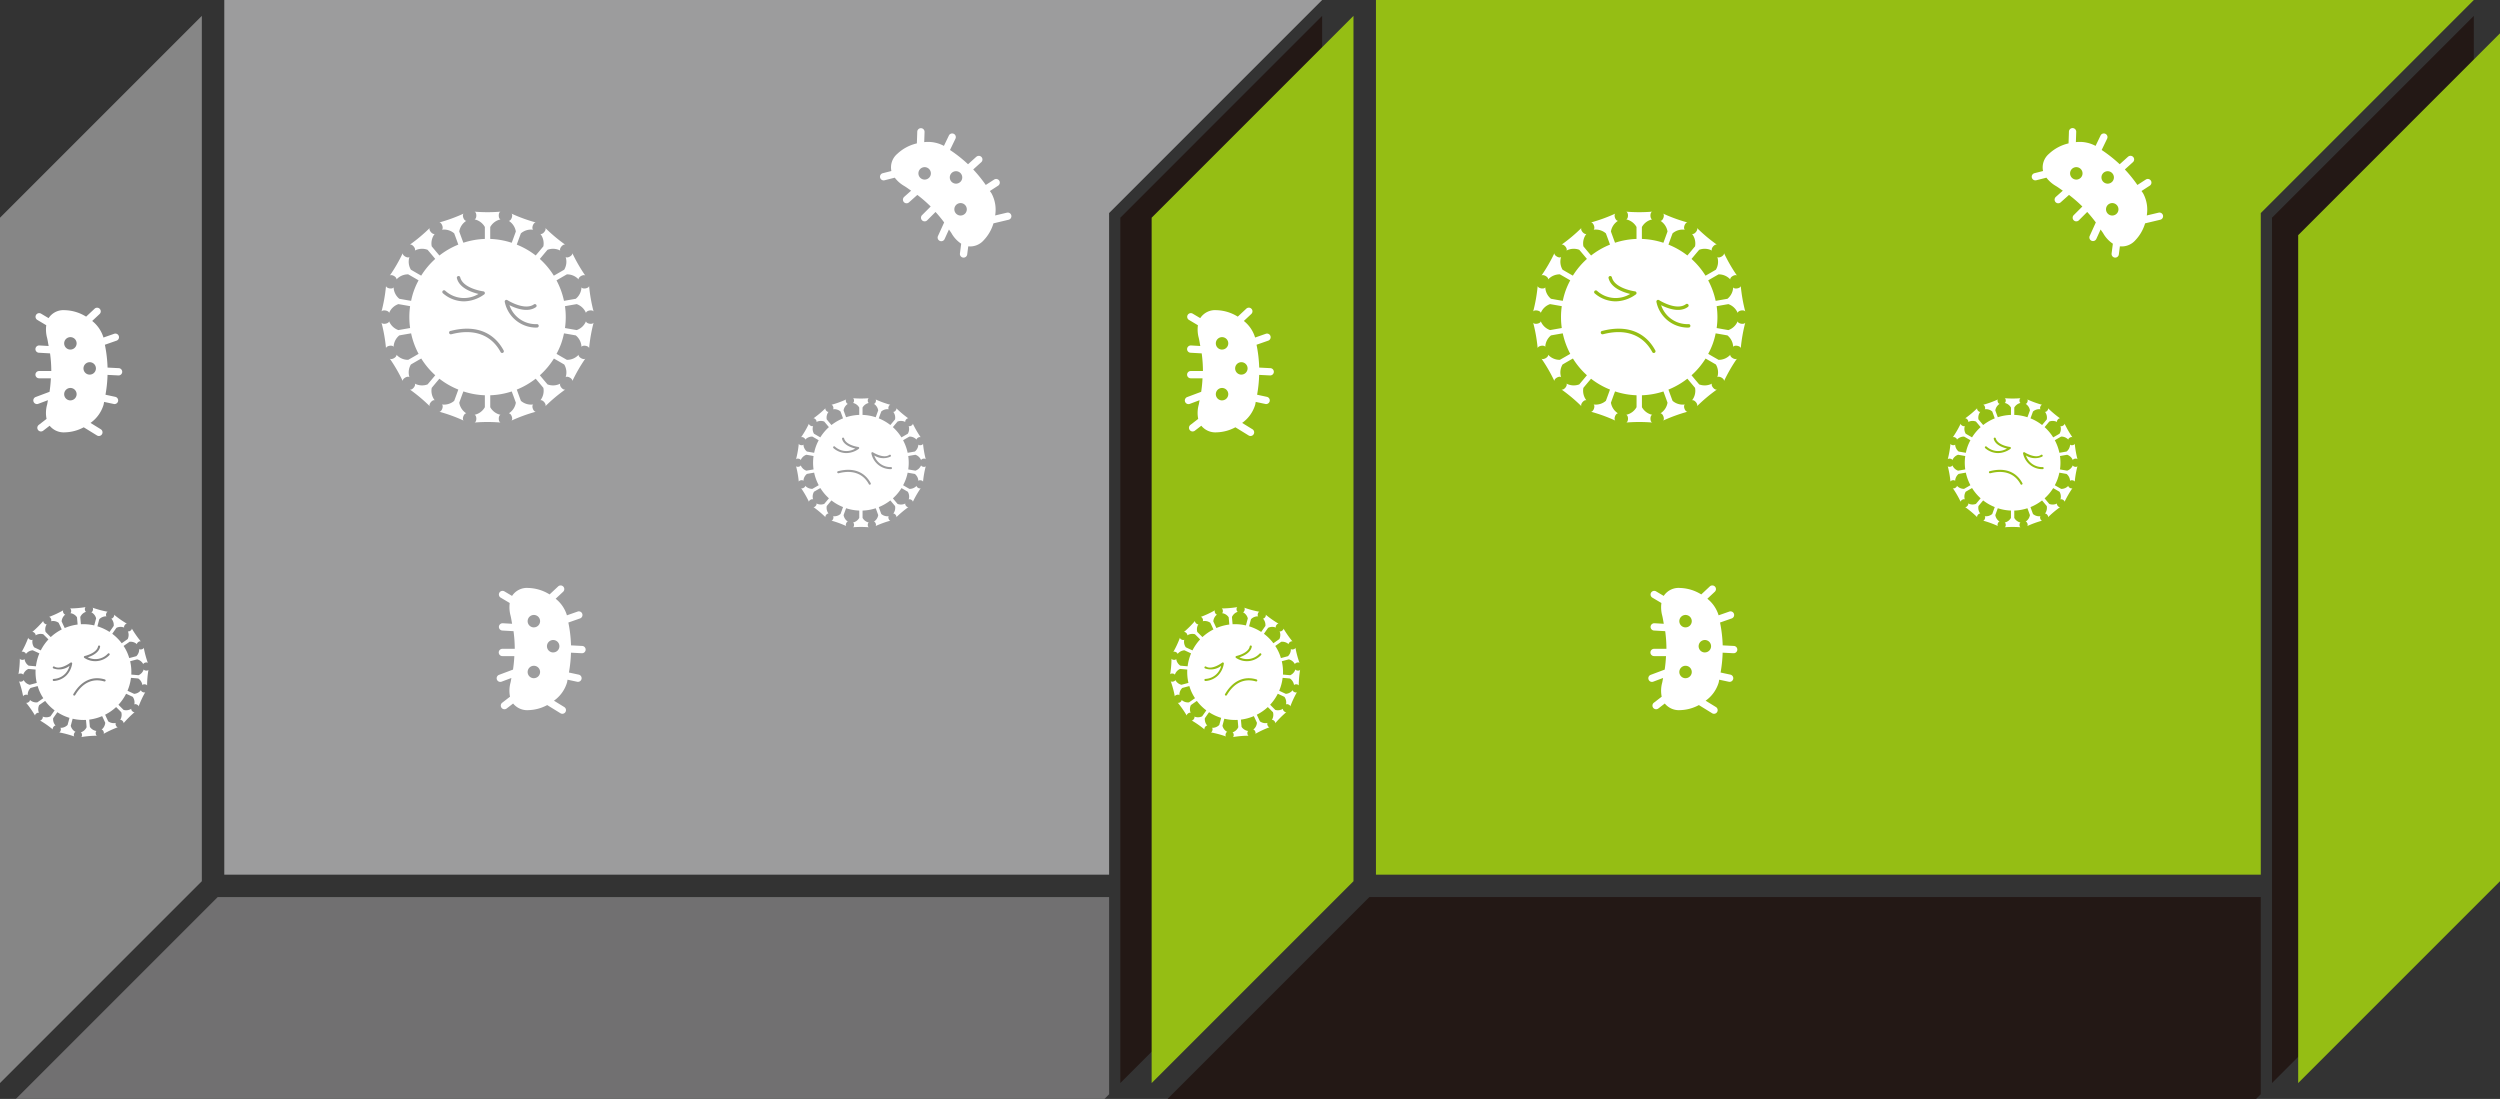
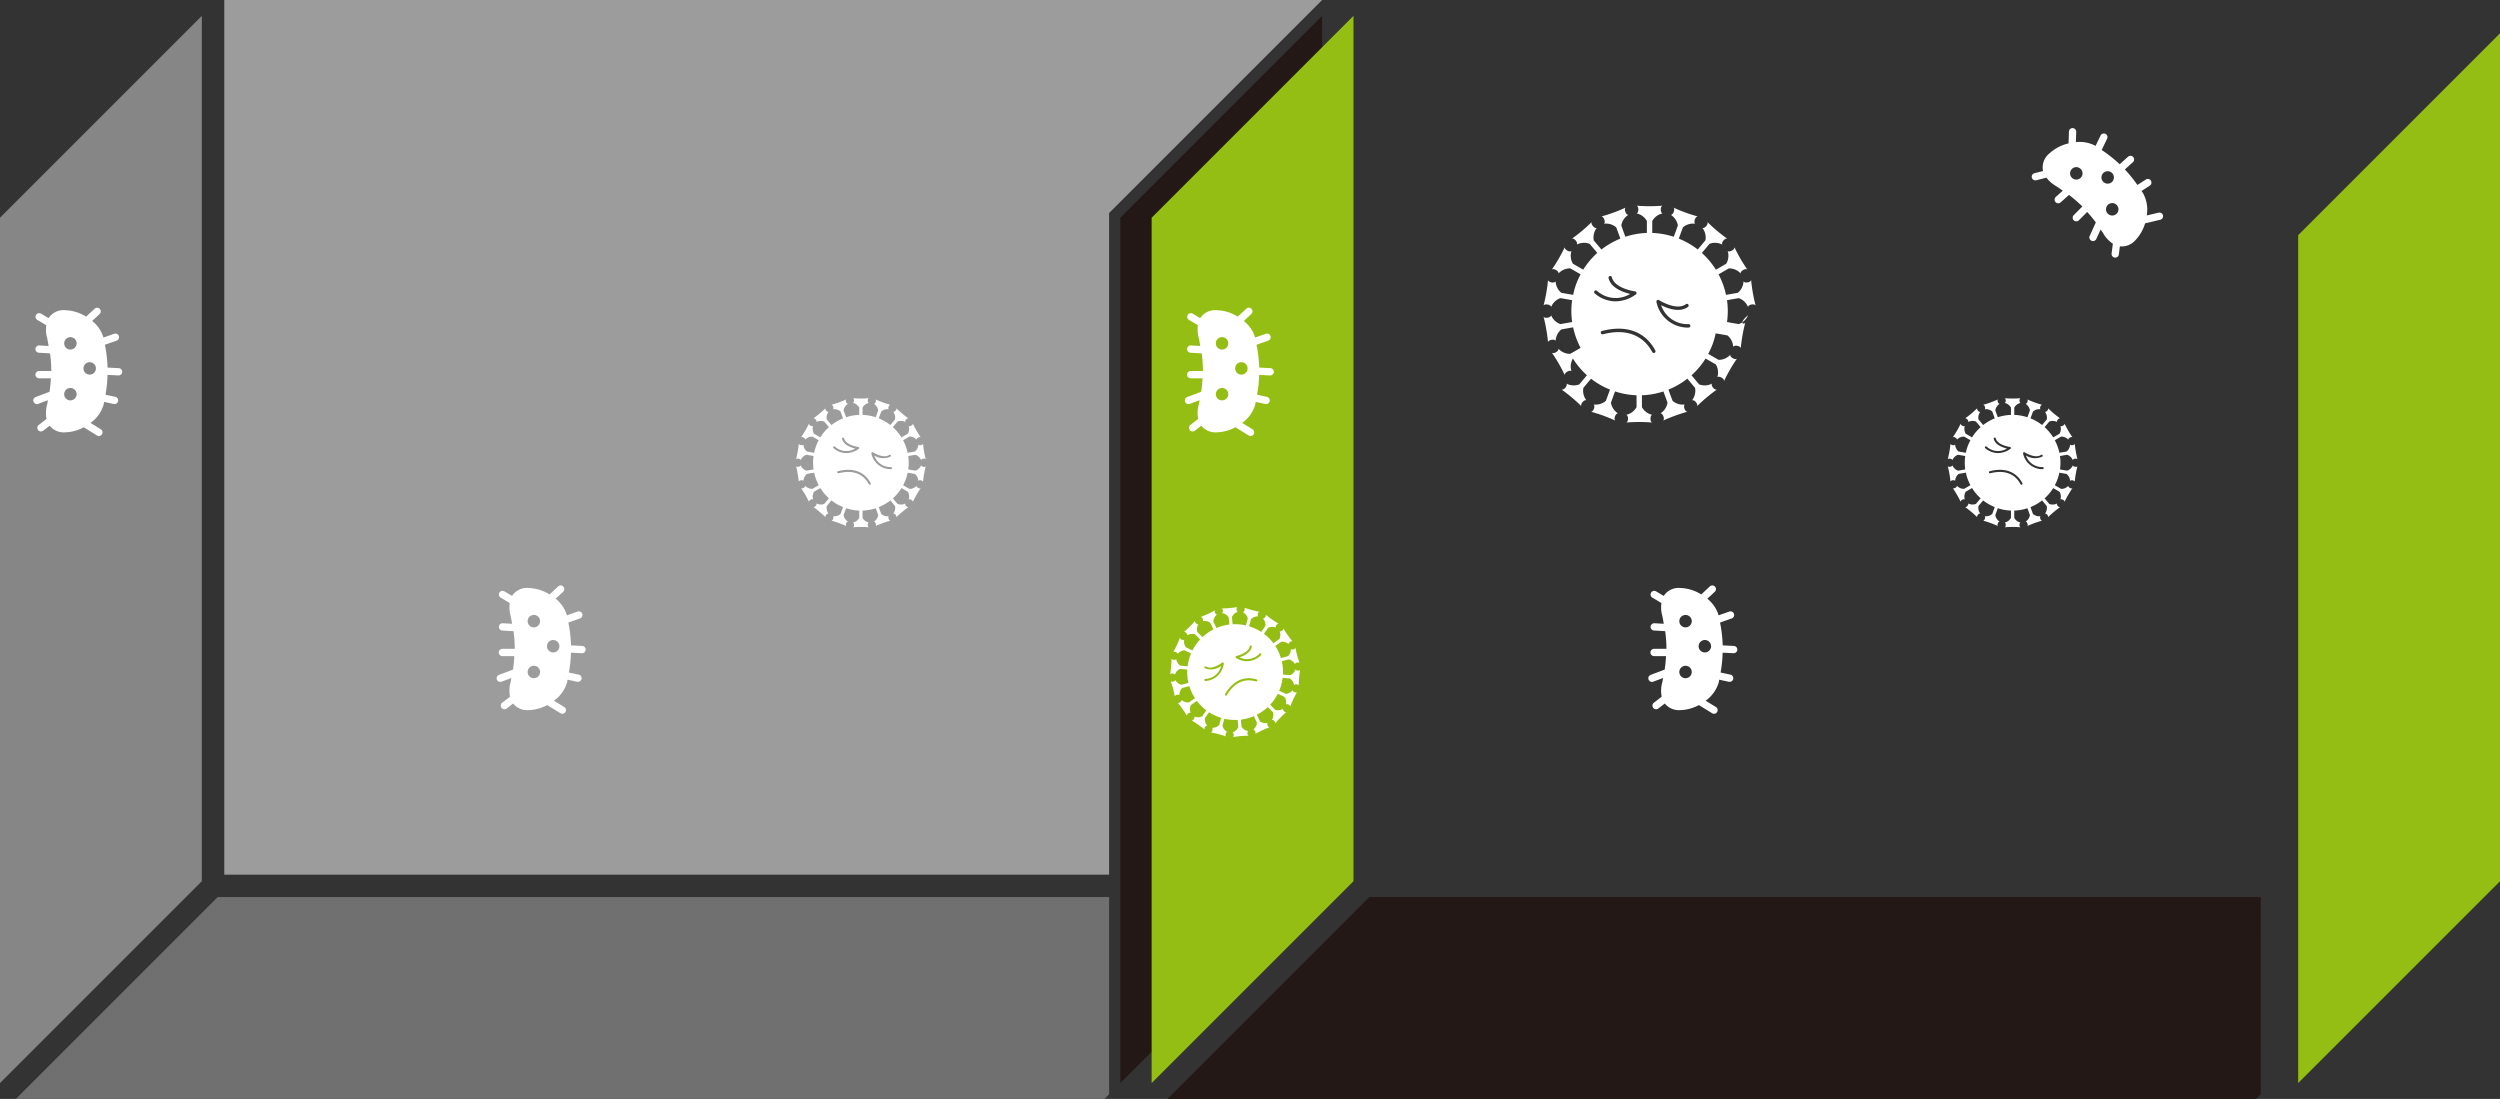
<svg xmlns="http://www.w3.org/2000/svg" width="363.999" height="160" viewBox="0 0 363.999 160">
  <rect x="0" y="0" width="363.999" height="160" fill="#333333" stroke="none" />
  <g id="グループ_1112" data-name="グループ 1112" transform="translate(-320.621 -1827.296)">
    <g id="グループ_1098" data-name="グループ 1098">
      <path id="パス_2552" data-name="パス 2552" d="M482.106,1858.317l31.019-31.02H353.276v127.346H482.106Z" fill="#9c9c9d" />
      <path id="パス_2553" data-name="パス 2553" d="M320.621,1858.993l29.387-29.388V1955.6l-29.387,29.388Z" fill="#868686" />
      <path id="パス_2554" data-name="パス 2554" d="M482.106,1957.909H352.319L322.93,1987.3h158.5l.677-.677Z" fill="#717071" />
      <path id="パス_2555" data-name="パス 2555" d="M483.74,1858.993l29.385-29.387V1955.6l-29.385,29.388Z" fill="#231815" />
    </g>
    <g id="グループ_1099" data-name="グループ 1099">
-       <path id="パス_2556" data-name="パス 2556" d="M649.789,1858.317l31.019-31.02H520.958v127.346H649.789Z" fill="#95be14" />
      <path id="パス_2557" data-name="パス 2557" d="M488.3,1858.993l29.387-29.388V1955.6L488.3,1984.988Z" fill="#95be14" />
      <path id="パス_2558" data-name="パス 2558" d="M649.789,1957.909H520l-29.39,29.387h158.5l.677-.677Z" fill="#231815" />
-       <path id="パス_2559" data-name="パス 2559" d="M651.422,1858.993l29.385-29.387V1955.6l-29.385,29.388Z" fill="#231815" />
    </g>
    <path id="パス_2560" data-name="パス 2560" d="M655.235,1861.536l29.385-29.387V1955.6l-29.385,29.388Z" fill="#95be14" />
    <g id="グループ_1106" data-name="グループ 1106">
      <g id="グループ_1101" data-name="グループ 1101">
        <g id="グループ_1100" data-name="グループ 1100">
-           <path id="パス_2561" data-name="パス 2561" d="M407.05,1874.272a23.416,23.416,0,0,0-.657,3.725c-.041-.356-.946-.515-1.107-.194a2.271,2.271,0,0,0-.831-1.671c-.554-.1-1.159-.208-1.718-.3a11.312,11.312,0,0,1-.427,1.534,11.559,11.559,0,0,1-.659,1.451c.488.287,1.02.594,1.51.872a2.265,2.265,0,0,0,1.71-.745c-.083.349.713.809.974.562a23.247,23.247,0,0,0-1.892,3.277c.083-.35-.712-.809-.973-.563a2.269,2.269,0,0,0-.21-1.853c-.483-.283-1.011-.589-1.5-.867a11.29,11.29,0,0,1-2.045,2.437c.359.434.751.9,1.115,1.328a2.268,2.268,0,0,0,1.861-.116c-.2.3.393,1,.723.861a23.309,23.309,0,0,0-2.9,2.432c.2-.3-.394-1-.723-.86a2.27,2.27,0,0,0,.436-1.814c-.358-.434-.753-.9-1.12-1.335a11.44,11.44,0,0,1-2.752,1.587c.19.534.4,1.111.6,1.639a2.269,2.269,0,0,0,1.789.529c-.289.214.026,1.077.384,1.056a23.383,23.383,0,0,0-3.555,1.294c.288-.213-.026-1.078-.384-1.056a2.27,2.27,0,0,0,1.03-1.554c-.188-.531-.4-1.108-.6-1.637a11.374,11.374,0,0,1-3.129.557c0,.563,0,1.175,0,1.736a2.269,2.269,0,0,0,1.5,1.108c-.344.1-.344,1.022,0,1.124a23.328,23.328,0,0,0-3.783,0c.344-.1.344-1.022,0-1.125a2.265,2.265,0,0,0,1.5-1.109c0-.56,0-1.171,0-1.735a11.3,11.3,0,0,1-3.128-.561c-.2.531-.408,1.109-.6,1.64a2.27,2.27,0,0,0,1.031,1.555c-.359-.022-.673.842-.385,1.056a23.279,23.279,0,0,0-3.555-1.294c.358.021.673-.842.384-1.056a2.269,2.269,0,0,0,1.789-.529c.2-.528.407-1.106.6-1.64a11.336,11.336,0,0,1-2.757-1.58c-.366.429-.758.9-1.115,1.329a2.266,2.266,0,0,0,.436,1.813c-.329-.142-.92.562-.723.861a23.378,23.378,0,0,0-2.9-2.432c.329.143.92-.561.722-.861a2.268,2.268,0,0,0,1.861.116c.365-.427.758-.9,1.117-1.331a11.326,11.326,0,0,1-2.039-2.438c-.492.279-1.023.586-1.509.872a2.265,2.265,0,0,0-.209,1.852c-.261-.246-1.057.213-.974.563a23.192,23.192,0,0,0-1.892-3.277c.261.246,1.057-.212.974-.562a2.268,2.268,0,0,0,1.71.745c.49-.278,1.023-.585,1.511-.872a11.412,11.412,0,0,1-1.088-2.985c-.558.094-1.163.2-1.717.3a2.267,2.267,0,0,0-.831,1.669c-.161-.32-1.066-.161-1.107.195a23.3,23.3,0,0,0-.657-3.725c.161.321,1.066.161,1.107-.2a2.274,2.274,0,0,0,1.352,1.286c.553-.1,1.154-.2,1.708-.3a11.3,11.3,0,0,1,0-3.181c-.554-.1-1.155-.208-1.707-.3a2.268,2.268,0,0,0-1.352,1.285c-.041-.357-.946-.516-1.107-.2a23.291,23.291,0,0,0,.657-3.726c.041.357.947.516,1.107.195a2.267,2.267,0,0,0,.831,1.669c.554.1,1.159.21,1.718.3a10.281,10.281,0,0,1,1.086-2.984c-.488-.287-1.02-.594-1.51-.873a2.271,2.271,0,0,0-1.71.745c.083-.348-.713-.809-.973-.562a23.392,23.392,0,0,0,1.891-3.276c-.083.349.713.809.973.562a2.271,2.271,0,0,0,.21,1.854c.483.283,1.011.588,1.5.866a11.331,11.331,0,0,1,2.045-2.436c-.359-.434-.751-.9-1.115-1.327a2.266,2.266,0,0,0-1.861.114c.2-.3-.393-1-.723-.86a23.4,23.4,0,0,0,2.9-2.433c-.2.3.393,1,.722.861a2.268,2.268,0,0,0-.436,1.813c.358.435.753.905,1.12,1.336a11.412,11.412,0,0,1,2.752-1.587c-.19-.534-.4-1.112-.6-1.639a2.27,2.27,0,0,0-1.788-.53c.288-.213-.027-1.077-.385-1.056a23.378,23.378,0,0,0,3.555-1.293c-.288.213.027,1.077.385,1.056a2.268,2.268,0,0,0-1.031,1.555c.189.53.4,1.107.6,1.636a11.381,11.381,0,0,1,3.129-.557c0-.564,0-1.176,0-1.737a2.274,2.274,0,0,0-1.5-1.108c.344-.1.344-1.022,0-1.123a23.523,23.523,0,0,0,3.783,0c-.344.1-.344,1.022,0,1.125a2.263,2.263,0,0,0-1.5,1.107c-.005.561-.005,1.173,0,1.736a11.382,11.382,0,0,1,3.128.561c.2-.531.408-1.108.6-1.64a2.267,2.267,0,0,0-1.03-1.554c.358.021.672-.843.384-1.056a23.274,23.274,0,0,0,3.555,1.293c-.358-.02-.672.843-.384,1.057a2.269,2.269,0,0,0-1.789.529c-.2.528-.407,1.1-.6,1.639a11.374,11.374,0,0,1,2.757,1.581c.366-.429.758-.9,1.115-1.33a2.268,2.268,0,0,0-.436-1.813c.329.143.92-.561.722-.861a23.213,23.213,0,0,0,2.9,2.432c-.33-.142-.921.562-.723.861a2.269,2.269,0,0,0-1.861-.115c-.364.427-.757.9-1.117,1.33a11.37,11.37,0,0,1,2.039,2.438c.492-.279,1.023-.585,1.509-.87a2.269,2.269,0,0,0,.21-1.853c.261.245,1.057-.214.973-.563a23.4,23.4,0,0,0,1.892,3.276c-.261-.247-1.057.213-.974.562a2.265,2.265,0,0,0-1.71-.744c-.49.278-1.022.585-1.511.873a11.428,11.428,0,0,1,1.089,2.983c.558-.094,1.162-.2,1.716-.3a2.267,2.267,0,0,0,.831-1.669c.161.321,1.066.161,1.107-.195a23.426,23.426,0,0,0,.657,3.726c-.16-.321-1.066-.162-1.107.2a2.267,2.267,0,0,0-1.352-1.285c-.552.093-1.153.2-1.707.3a11.336,11.336,0,0,1,0,3.181c.554.1,1.155.207,1.707.3a2.27,2.27,0,0,0,1.352-1.284C405.984,1874.433,406.89,1874.593,407.05,1874.272Zm-15.94-4.1a.25.25,0,0,0-.11-.454c-.029,0-2.955-.4-3.369-2.034a.25.25,0,1,0-.484.123c.365,1.441,2.16,2.054,3.145,2.285a4.05,4.05,0,0,1-4.833-.453.25.25,0,1,0-.352.354,4.7,4.7,0,0,0,3.057,1.181A5.142,5.142,0,0,0,391.11,1870.167Zm7.721,4.816a.25.25,0,0,0-.042-.5,4.046,4.046,0,0,1-3.993-2.759c.9.456,2.668,1.141,3.878.271a.25.25,0,0,0-.292-.4c-1.369.987-3.864-.591-3.889-.608a.251.251,0,0,0-.376.277,4.673,4.673,0,0,0,4.561,3.726C398.772,1874.987,398.827,1874.983,398.831,1874.983Zm-4.978,3.674a.25.25,0,0,0,.1-.338c-1.456-2.712-4.153-3.734-7.6-2.878l-.108.026a.25.25,0,0,0-.073.485c.079.029.131.015.3-.026,3.2-.8,5.7.138,7.038,2.629a.252.252,0,0,0,.22.132A.246.246,0,0,0,393.853,1878.657Z" fill="#fff" />
-         </g>
+           </g>
      </g>
      <g id="グループ_1103" data-name="グループ 1103">
        <g id="グループ_1102" data-name="グループ 1102">
          <path id="パス_2562" data-name="パス 2562" d="M455.413,1895.164a14.359,14.359,0,0,0-.4,2.281c-.025-.218-.579-.315-.678-.119a1.388,1.388,0,0,0-.509-1.023c-.339-.062-.709-.127-1.051-.184a7.034,7.034,0,0,1-.262.939,7.139,7.139,0,0,1-.4.888c.3.176.624.364.924.534a1.389,1.389,0,0,0,1.047-.456c-.051.213.437.495.6.344a14.327,14.327,0,0,0-1.158,2.006c.051-.214-.436-.495-.6-.344a1.388,1.388,0,0,0-.128-1.135c-.3-.173-.619-.36-.919-.531a6.9,6.9,0,0,1-1.253,1.492c.22.266.461.552.683.813a1.389,1.389,0,0,0,1.14-.07c-.121.183.241.614.442.527a14.338,14.338,0,0,0-1.774,1.489c.121-.183-.241-.614-.443-.527a1.391,1.391,0,0,0,.268-1.11c-.22-.266-.462-.554-.686-.818a7.03,7.03,0,0,1-1.685.972c.116.327.244.68.365,1a1.392,1.392,0,0,0,1.1.324c-.176.13.016.659.236.646a14.341,14.341,0,0,0-2.177.792c.176-.13-.016-.66-.236-.646a1.391,1.391,0,0,0,.631-.952c-.115-.325-.243-.678-.364-1a7,7,0,0,1-1.917.341c0,.345,0,.719,0,1.063a1.387,1.387,0,0,0,.918.678c-.21.063-.211.626,0,.688a14.327,14.327,0,0,0-2.316,0c.21-.063.21-.626,0-.689a1.388,1.388,0,0,0,.918-.679c0-.343,0-.717,0-1.062a6.978,6.978,0,0,1-1.915-.343c-.121.325-.25.678-.366,1a1.391,1.391,0,0,0,.631.953c-.219-.014-.412.515-.235.646a14.314,14.314,0,0,0-2.177-.792c.219.013.412-.516.235-.647a1.392,1.392,0,0,0,1.1-.323c.12-.324.249-.678.365-1.005a6.94,6.94,0,0,1-1.688-.967c-.224.263-.464.549-.683.814a1.391,1.391,0,0,0,.267,1.11c-.2-.087-.563.344-.442.527a14.338,14.338,0,0,0-1.774-1.489c.2.087.563-.344.442-.527a1.388,1.388,0,0,0,1.14.07c.223-.261.463-.548.683-.814a6.971,6.971,0,0,1-1.248-1.493c-.3.171-.627.359-.924.534a1.386,1.386,0,0,0-.128,1.134c-.16-.151-.648.13-.6.344a14.228,14.228,0,0,0-1.158-2.006c.16.151.647-.13.6-.344a1.391,1.391,0,0,0,1.047.456c.3-.17.627-.358.926-.534a6.979,6.979,0,0,1-.667-1.827c-.342.057-.712.122-1.051.185a1.389,1.389,0,0,0-.509,1.022c-.1-.2-.652-.1-.677.119a14.248,14.248,0,0,0-.4-2.281c.1.2.653.1.678-.119a1.392,1.392,0,0,0,.828.787c.338-.058.706-.122,1.045-.185a6.939,6.939,0,0,1,0-1.947c-.339-.062-.707-.128-1.045-.185a1.392,1.392,0,0,0-.828.787c-.025-.218-.579-.316-.678-.119a14.245,14.245,0,0,0,.4-2.281c.025.218.579.315.677.119a1.39,1.39,0,0,0,.509,1.022c.34.063.71.128,1.052.186a6.857,6.857,0,0,1,.262-.94,7.006,7.006,0,0,1,.4-.888c-.3-.175-.625-.364-.925-.534a1.391,1.391,0,0,0-1.047.456c.051-.213-.436-.495-.6-.344a14.237,14.237,0,0,0,1.159-2.006c-.051.214.436.495.6.344a1.388,1.388,0,0,0,.128,1.135c.3.173.619.36.919.531a6.92,6.92,0,0,1,1.252-1.492c-.22-.266-.46-.553-.682-.813a1.388,1.388,0,0,0-1.14.07c.121-.183-.241-.614-.443-.527a14.262,14.262,0,0,0,1.775-1.489c-.121.183.241.615.442.527a1.391,1.391,0,0,0-.267,1.11c.22.266.461.554.686.818a7.01,7.01,0,0,1,1.685-.972c-.116-.327-.245-.68-.365-1a1.388,1.388,0,0,0-1.1-.324c.176-.131-.016-.66-.236-.647a14.224,14.224,0,0,0,2.177-.792c-.176.131.016.66.235.646a1.391,1.391,0,0,0-.631.953c.116.324.244.677.365,1a6.954,6.954,0,0,1,1.916-.34c0-.346,0-.72,0-1.064a1.391,1.391,0,0,0-.918-.679c.21-.062.21-.625,0-.687a14.341,14.341,0,0,0,2.316,0c-.21.063-.211.626,0,.689a1.386,1.386,0,0,0-.918.678c0,.344,0,.718,0,1.063a6.948,6.948,0,0,1,1.916.344c.121-.326.25-.679.365-1.005a1.391,1.391,0,0,0-.631-.952c.22.014.412-.515.236-.646a14.224,14.224,0,0,0,2.177.792c-.22-.013-.412.516-.236.647a1.388,1.388,0,0,0-1.1.324c-.12.323-.249.676-.366,1a6.957,6.957,0,0,1,1.689.969c.224-.263.464-.55.683-.815a1.389,1.389,0,0,0-.268-1.11c.2.088.564-.344.443-.527a14.326,14.326,0,0,0,1.774,1.489c-.2-.087-.563.344-.442.527a1.389,1.389,0,0,0-1.14-.07c-.223.261-.463.548-.684.814a6.979,6.979,0,0,1,1.249,1.493c.3-.171.626-.359.923-.533a1.39,1.39,0,0,0,.129-1.135c.16.151.647-.13.6-.344a14.327,14.327,0,0,0,1.158,2.006c-.159-.151-.647.13-.6.344a1.389,1.389,0,0,0-1.047-.456c-.3.17-.626.359-.925.535a6.948,6.948,0,0,1,.666,1.827c.342-.058.712-.123,1.051-.186a1.386,1.386,0,0,0,.509-1.022c.1.2.653.1.678-.119a14.376,14.376,0,0,0,.4,2.281c-.1-.2-.652-.1-.677.12a1.389,1.389,0,0,0-.828-.787c-.338.056-.706.122-1.046.184a6.9,6.9,0,0,1,0,1.947c.339.063.707.127,1.045.184a1.388,1.388,0,0,0,.828-.786C454.761,1895.263,455.315,1895.361,455.413,1895.164Zm-9.76-2.513a.153.153,0,0,0-.067-.278c-.018,0-1.809-.244-2.063-1.246a.153.153,0,0,0-.3.076c.223.882,1.322,1.257,1.925,1.4a2.478,2.478,0,0,1-2.959-.278.153.153,0,1,0-.215.217,2.872,2.872,0,0,0,1.872.724A3.15,3.15,0,0,0,445.653,1892.651Zm4.728,2.949a.153.153,0,0,0-.026-.3,2.477,2.477,0,0,1-2.444-1.69,2.444,2.444,0,0,0,2.374.166.153.153,0,0,0-.179-.248c-.839.605-2.366-.362-2.381-.372a.153.153,0,0,0-.23.17,2.859,2.859,0,0,0,2.792,2.281C450.345,1895.6,450.378,1895.6,450.381,1895.6Zm-3.048,2.25a.153.153,0,0,0,.063-.207c-.891-1.661-2.543-2.287-4.654-1.763l-.065.016a.153.153,0,0,0-.045.3c.048.018.08.01.184-.016,1.96-.487,3.491.085,4.31,1.61a.153.153,0,0,0,.207.063Z" fill="#fff" />
        </g>
      </g>
      <g id="グループ_1105" data-name="グループ 1105">
        <g id="グループ_1104" data-name="グループ 1104">
-           <path id="パス_2563" data-name="パス 2563" d="M339.808,1918.8a14.262,14.262,0,0,0,1.329,1.9c-.172-.137-.633.186-.564.4a1.388,1.388,0,0,0-1.083-.363c-.284.2-.592.411-.874.612a6.275,6.275,0,0,1,.821,1.763c.336-.087.7-.185,1.032-.276a1.388,1.388,0,0,0,.418-1.063c.115.187.659.042.665-.178a14.279,14.279,0,0,0,.6,2.237c-.115-.187-.659-.041-.665.178a1.388,1.388,0,0,0-.893-.711c-.332.086-.693.183-1.025.274a6.906,6.906,0,0,1,.169,1.941c.344.032.716.064,1.058.092a1.389,1.389,0,0,0,.756-.856c.044.215.605.264.686.06a14.284,14.284,0,0,0-.2,2.308c-.044-.215-.605-.264-.686-.06a1.389,1.389,0,0,0-.6-.974c-.343-.033-.718-.066-1.063-.094a6.959,6.959,0,0,1-.505,1.879c.314.149.655.308.969.452a1.391,1.391,0,0,0,1-.546c-.032.218.478.455.624.291a14.243,14.243,0,0,0-.979,2.1c.032-.217-.478-.455-.624-.29a1.389,1.389,0,0,0-.227-1.119c-.311-.149-.652-.308-.966-.451a7.021,7.021,0,0,1-1.114,1.6c.242.245.507.51.752.752a1.389,1.389,0,0,0,1.129-.17c-.105.193.294.591.487.486a14.231,14.231,0,0,0-1.638,1.639c.1-.194-.294-.591-.487-.487a1.388,1.388,0,0,0,.169-1.13c-.24-.244-.5-.509-.751-.751a6.9,6.9,0,0,1-1.6,1.111c.144.316.3.657.451.969a1.391,1.391,0,0,0,1.12.227c-.165.146.073.656.291.624a14.209,14.209,0,0,0-2.1.979c.164-.146-.073-.656-.291-.624a1.388,1.388,0,0,0,.546-1c-.144-.315-.3-.656-.452-.969a6.938,6.938,0,0,1-1.878.509c.028.345.06.717.093,1.059a1.389,1.389,0,0,0,.974.6c-.2.081-.155.641.06.686a14.3,14.3,0,0,0-2.308.2c.2-.08.156-.641-.06-.685a1.39,1.39,0,0,0,.856-.756c-.027-.343-.06-.716-.093-1.06a6.947,6.947,0,0,1-1.938-.172c-.092.333-.189.7-.276,1.03a1.391,1.391,0,0,0,.711.893c-.219.006-.365.55-.177.665a14.34,14.34,0,0,0-2.238-.6c.219-.006.365-.549.178-.664a1.393,1.393,0,0,0,1.063-.418c.092-.333.189-.7.277-1.032a7,7,0,0,1-1.764-.821c-.2.282-.416.59-.612.874a1.388,1.388,0,0,0,.363,1.083c-.208-.07-.531.391-.395.563a14.243,14.243,0,0,0-1.9-1.328c.208.069.531-.392.394-.564a1.389,1.389,0,0,0,1.142-.029c.2-.28.413-.586.609-.869a6.91,6.91,0,0,1-1.377-1.377c-.284.195-.59.409-.87.608a1.389,1.389,0,0,0-.029,1.142c-.172-.137-.633.186-.563.4a14.354,14.354,0,0,0-1.329-1.9c.172.137.633-.186.564-.4a1.385,1.385,0,0,0,1.082.363c.285-.195.593-.411.875-.612a6.352,6.352,0,0,1-.822-1.763c-.335.088-.7.185-1.032.276a1.391,1.391,0,0,0-.417,1.063c-.115-.187-.659-.041-.665.178a14.2,14.2,0,0,0-.6-2.237c.116.187.659.042.665-.178a1.391,1.391,0,0,0,.894.712c.331-.087.692-.183,1.025-.275a6.942,6.942,0,0,1-.17-1.94c-.343-.033-.716-.066-1.057-.092a1.389,1.389,0,0,0-.756.855c-.044-.215-.605-.264-.686-.06a14.28,14.28,0,0,0,.2-2.307c.044.214.6.264.685.059a1.388,1.388,0,0,0,.6.974c.343.033.717.066,1.063.094a7,7,0,0,1,.5-1.879c-.313-.149-.654-.308-.968-.451a1.388,1.388,0,0,0-1,.545c.032-.217-.478-.455-.624-.291a14.249,14.249,0,0,0,.979-2.1c-.032.217.478.455.624.291a1.39,1.39,0,0,0,.227,1.119c.311.148.651.307.966.451a7.006,7.006,0,0,1,1.114-1.6c-.242-.245-.507-.51-.752-.751a1.394,1.394,0,0,0-1.13.169c.105-.193-.293-.591-.486-.486a14.336,14.336,0,0,0,1.638-1.639c-.105.194.294.592.487.488a1.386,1.386,0,0,0-.17,1.128c.241.245.5.51.751.752a6.993,6.993,0,0,1,1.6-1.111c-.144-.316-.3-.657-.452-.969a1.389,1.389,0,0,0-1.119-.227c.164-.145-.074-.656-.291-.623a14.347,14.347,0,0,0,2.1-.979c-.164.146.074.656.292.624a1.385,1.385,0,0,0-.546,1c.143.314.3.655.451.968a6.954,6.954,0,0,1,1.879-.509c-.028-.344-.061-.717-.093-1.059a1.391,1.391,0,0,0-.974-.6c.2-.081.155-.641-.06-.685a14.256,14.256,0,0,0,2.307-.2c-.2.081-.155.641.06.685a1.388,1.388,0,0,0-.855.756c.027.343.06.716.092,1.06a6.977,6.977,0,0,1,1.938.172c.093-.333.19-.7.277-1.029a1.391,1.391,0,0,0-.712-.894c.22-.006.366-.55.178-.665a14.325,14.325,0,0,0,2.238.6c-.22.006-.366.549-.178.665a1.388,1.388,0,0,0-1.063.418c-.092.332-.189.7-.277,1.032a7.008,7.008,0,0,1,1.764.82c.2-.282.416-.59.612-.874a1.392,1.392,0,0,0-.363-1.083c.208.07.531-.391.4-.563a14.352,14.352,0,0,0,1.9,1.329c-.208-.07-.531.391-.4.563a1.385,1.385,0,0,0-1.141.03c-.2.278-.414.585-.609.869a6.938,6.938,0,0,1,1.377,1.377c.284-.2.59-.41.869-.609a1.389,1.389,0,0,0,.029-1.142C339.417,1919.328,339.877,1919.005,339.808,1918.8Zm-8.679,5.124a.153.153,0,0,0-.244-.148c-.014.011-1.451,1.107-2.339.578a.153.153,0,1,0-.157.262,2.448,2.448,0,0,0,2.351-.372,2.477,2.477,0,0,1-2.288,1.9.153.153,0,0,0,0,.306,2.873,2.873,0,0,0,1.835-.812A3.139,3.139,0,0,0,331.129,1923.92Zm5.428-1.257a.153.153,0,0,0-.233-.2,2.478,2.478,0,0,1-2.924.534c.589-.194,1.65-.661,1.8-1.562a.153.153,0,0,0-.3-.049c-.166,1.02-1.929,1.417-1.947,1.421a.153.153,0,0,0-.043.282,2.86,2.86,0,0,0,3.588-.361C336.534,1922.69,336.556,1922.665,336.557,1922.663Zm-.564,3.746a.153.153,0,0,0-.1-.191c-1.8-.544-3.415.182-4.537,2.044-.015.026-.027.047-.035.058a.156.156,0,0,0-.025.169.153.153,0,0,0,.2.073c.047-.022.064-.05.12-.142,1.041-1.73,2.528-2.409,4.185-1.909a.152.152,0,0,0,.191-.1Z" fill="#fff" />
-         </g>
+           </g>
      </g>
      <path id="パス_2564" data-name="パス 2564" d="M405.4,1921.345l-1.638-.083a19.423,19.423,0,0,0-.389-3.325l1.733-.608a.531.531,0,0,0-.351-1l-1.589.557a4.874,4.874,0,0,0-1.641-2.414l1.084-1.014a.531.531,0,1,0-.726-.775l-1.241,1.161a6.187,6.187,0,0,0-3.094-.941,2.584,2.584,0,0,0-2.372,1.158l-1.115-.662a.53.53,0,1,0-.541.912l1.318.784a4.667,4.667,0,0,0,.116,1.822c.1.4.153.8.229,1.2l-1.362-.078a.545.545,0,0,0-.56.5.53.53,0,0,0,.5.562l1.629.093a19.738,19.738,0,0,1,.18,2.569h-1.779a.531.531,0,1,0,0,1.061h1.717a19.627,19.627,0,0,1-.193,1.965l-2.018.757a.531.531,0,1,0,.372.994l1.413-.53c-.048.222-.07.447-.127.667a4.452,4.452,0,0,0-.075,2.055l-1.138.879a.531.531,0,0,0,.325.951.522.522,0,0,0,.324-.11l.94-.725a2.637,2.637,0,0,0,2.218.965,6.079,6.079,0,0,0,2.744-.737l1.928,1.188a.521.521,0,0,0,.278.08.531.531,0,0,0,.278-.983l-1.5-.922a4.992,4.992,0,0,0,1.9-2.641c.036-.137.048-.279.08-.417l1.4.3a.484.484,0,0,0,.112.012.53.53,0,0,0,.113-1.049l-1.427-.308a19.531,19.531,0,0,0,.3-2.889l1.586.08h.026a.531.531,0,0,0,.026-1.061Zm-7.048,4.7a.906.906,0,1,1,.906-.905A.906.906,0,0,1,398.353,1926.04Zm0-7.4a.906.906,0,1,1,.906-.906A.906.906,0,0,1,398.353,1918.641Zm2.812,3.648a.906.906,0,1,1,.906-.906A.906.906,0,0,1,401.165,1922.289Z" fill="#fff" />
      <path id="パス_2565" data-name="パス 2565" d="M337.919,1880.9l-1.638-.084a19.547,19.547,0,0,0-.389-3.325l1.733-.607a.531.531,0,0,0-.351-1l-1.589.557a4.876,4.876,0,0,0-1.641-2.414l1.084-1.014a.531.531,0,0,0-.726-.775l-1.242,1.161a6.181,6.181,0,0,0-3.093-.941,2.583,2.583,0,0,0-2.372,1.158l-1.115-.663a.531.531,0,0,0-.541.913l1.318.784a4.648,4.648,0,0,0,.116,1.822c.1.4.152.8.229,1.2l-1.362-.079a.545.545,0,0,0-.56.5.529.529,0,0,0,.5.561l1.628.094a19.555,19.555,0,0,1,.181,2.569h-1.779a.53.53,0,1,0,0,1.06h1.717a19.617,19.617,0,0,1-.193,1.966l-2.018.757a.531.531,0,0,0,.186,1.028.526.526,0,0,0,.185-.034l1.414-.53c-.049.222-.07.447-.127.667a4.438,4.438,0,0,0-.075,2.055l-1.138.879a.531.531,0,0,0,.324.951.525.525,0,0,0,.325-.11l.94-.725a2.636,2.636,0,0,0,2.218.964,6.067,6.067,0,0,0,2.744-.736l1.927,1.188a.526.526,0,0,0,.278.08.531.531,0,0,0,.278-.983l-1.495-.922a5,5,0,0,0,1.9-2.641c.036-.137.047-.279.08-.417l1.4.3a.5.5,0,0,0,.113.012.531.531,0,0,0,.113-1.05l-1.427-.308a19.5,19.5,0,0,0,.3-2.889l1.586.081h.026a.531.531,0,0,0,.026-1.061Zm-7.048,4.695a.906.906,0,1,1,.906-.906A.906.906,0,0,1,330.871,1885.591Zm0-7.4a.906.906,0,1,1,.906-.906A.906.906,0,0,1,330.871,1878.192Zm2.811,3.648a.906.906,0,1,1,.906-.906A.906.906,0,0,1,333.682,1881.84Z" fill="#fff" />
-       <path id="パス_2566" data-name="パス 2566" d="M462.784,1850.111l-1.218,1.1a19.548,19.548,0,0,0-2.626-2.076l.8-1.655a.531.531,0,0,0-.957-.46l-.729,1.517a4.887,4.887,0,0,0-2.868-.547l.05-1.482a.531.531,0,1,0-1.062-.035l-.057,1.7a6.184,6.184,0,0,0-2.852,1.523,2.582,2.582,0,0,0-.859,2.5l-1.257.319a.531.531,0,1,0,.263,1.029l1.486-.378a4.667,4.667,0,0,0,1.371,1.206c.352.208.674.458,1.011.687l-1.019.908a.546.546,0,0,0-.043.749.53.53,0,0,0,.749.044l1.218-1.086a19.543,19.543,0,0,1,1.944,1.689l-1.257,1.258a.53.53,0,1,0,.75.75l1.213-1.214a19.485,19.485,0,0,1,1.254,1.526l-.892,1.963a.531.531,0,1,0,.966.439l.625-1.374c.122.191.266.366.382.562a4.44,4.44,0,0,0,1.4,1.506l-.183,1.426a.531.531,0,0,0,.459.594.532.532,0,0,0,.6-.458l.151-1.177a2.637,2.637,0,0,0,2.251-.887,6.06,6.06,0,0,0,1.42-2.461l2.2-.523a.53.53,0,1,0-.246-1.031l-1.709.405a5,5,0,0,0-.525-3.209c-.072-.123-.164-.231-.239-.352l1.2-.777a.48.48,0,0,0,.088-.071.531.531,0,0,0-.662-.822l-1.227.791a19.468,19.468,0,0,0-1.827-2.258l1.178-1.064.019-.018a.531.531,0,0,0-.731-.769Zm-1.664,8.3a.906.906,0,1,1,0-1.281A.905.905,0,0,1,461.12,1858.415Zm-5.232-5.232a.906.906,0,1,1,0-1.282A.907.907,0,0,1,455.888,1853.183Zm4.568.592a.906.906,0,1,1,0-1.282A.907.907,0,0,1,460.456,1853.775Z" fill="#fff" />
    </g>
    <g id="グループ_1111" data-name="グループ 1111">
      <g id="グループ_1110" data-name="グループ 1110">
        <g id="グループ_1107" data-name="グループ 1107">
-           <path id="パス_2567" data-name="パス 2567" d="M574.732,1874.272a23.3,23.3,0,0,0-.656,3.725c-.042-.356-.947-.515-1.107-.194a2.27,2.27,0,0,0-.832-1.671c-.554-.1-1.159-.208-1.717-.3a10.261,10.261,0,0,1-1.087,2.985c.489.287,1.021.594,1.511.872a2.268,2.268,0,0,0,1.71-.745c-.083.349.712.809.973.562a23.342,23.342,0,0,0-1.892,3.277c.084-.35-.712-.809-.973-.563a2.269,2.269,0,0,0-.21-1.853c-.483-.283-1.011-.589-1.5-.867a11.3,11.3,0,0,1-2.046,2.437c.36.434.752.9,1.115,1.328a2.27,2.27,0,0,0,1.862-.116c-.2.3.393,1,.722.861a23.387,23.387,0,0,0-2.9,2.432c.2-.3-.393-1-.723-.86a2.269,2.269,0,0,0,.437-1.814c-.359-.434-.753-.9-1.12-1.335a11.459,11.459,0,0,1-2.752,1.587c.189.534.4,1.111.6,1.639a2.267,2.267,0,0,0,1.788.529c-.288.214.026,1.077.384,1.056a23.384,23.384,0,0,0-3.555,1.294c.288-.213-.026-1.078-.384-1.056a2.267,2.267,0,0,0,1.03-1.554c-.188-.531-.4-1.108-.595-1.637a11.382,11.382,0,0,1-3.13.557c0,.563,0,1.175,0,1.736a2.269,2.269,0,0,0,1.5,1.108c-.344.1-.344,1.022,0,1.124a23.34,23.34,0,0,0-3.784,0c.344-.1.344-1.022,0-1.125a2.265,2.265,0,0,0,1.5-1.109c.005-.56.005-1.171,0-1.735a11.311,11.311,0,0,1-3.129-.561c-.2.531-.408,1.109-.6,1.64a2.27,2.27,0,0,0,1.03,1.555c-.358-.022-.673.842-.385,1.056a23.28,23.28,0,0,0-3.555-1.294c.358.021.673-.842.385-1.056a2.267,2.267,0,0,0,1.788-.529c.2-.528.408-1.106.6-1.64a11.341,11.341,0,0,1-2.758-1.58c-.365.429-.758.9-1.115,1.329a2.265,2.265,0,0,0,.437,1.813c-.33-.142-.921.562-.723.861a23.459,23.459,0,0,0-2.9-2.432c.329.143.92-.561.722-.861a2.27,2.27,0,0,0,1.862.116c.364-.427.757-.9,1.116-1.331a11.324,11.324,0,0,1-2.039-2.438c-.492.279-1.023.586-1.508.872a2.267,2.267,0,0,0-.21,1.852c-.261-.246-1.057.213-.974.563a23.287,23.287,0,0,0-1.891-3.277c.26.246,1.056-.212.973-.562a2.268,2.268,0,0,0,1.71.745c.49-.278,1.023-.585,1.511-.872a11.416,11.416,0,0,1-1.088-2.985c-.558.094-1.162.2-1.716.3a2.265,2.265,0,0,0-.832,1.669c-.16-.32-1.066-.161-1.107.195a23.414,23.414,0,0,0-.656-3.725c.16.321,1.065.161,1.106-.2a2.274,2.274,0,0,0,1.352,1.286c.553-.1,1.154-.2,1.708-.3a11.3,11.3,0,0,1,0-3.181c-.554-.1-1.154-.208-1.706-.3a2.265,2.265,0,0,0-1.352,1.285c-.042-.357-.947-.516-1.108-.2a23.186,23.186,0,0,0,.657-3.726c.042.357.947.516,1.107.195a2.267,2.267,0,0,0,.831,1.669c.555.1,1.16.21,1.718.3a11.5,11.5,0,0,1,.428-1.534,11.144,11.144,0,0,1,.659-1.45c-.489-.287-1.021-.594-1.511-.873a2.271,2.271,0,0,0-1.71.745c.083-.348-.713-.809-.973-.562a23.4,23.4,0,0,0,1.891-3.276c-.083.349.713.809.974.562a2.271,2.271,0,0,0,.21,1.854c.482.283,1.011.588,1.5.866a11.307,11.307,0,0,1,2.046-2.436c-.36-.434-.752-.9-1.115-1.327a2.269,2.269,0,0,0-1.862.114c.2-.3-.393-1-.722-.86a23.4,23.4,0,0,0,2.9-2.433c-.2.3.393,1,.723.861a2.267,2.267,0,0,0-.437,1.813c.359.435.753.905,1.12,1.336a11.431,11.431,0,0,1,2.752-1.587c-.189-.534-.4-1.112-.6-1.639a2.269,2.269,0,0,0-1.788-.53c.288-.213-.026-1.077-.385-1.056a23.39,23.39,0,0,0,3.556-1.293c-.289.213.026,1.077.384,1.056a2.264,2.264,0,0,0-1.03,1.555c.188.53.4,1.107.595,1.636a11.382,11.382,0,0,1,3.13-.557c0-.564,0-1.176,0-1.737a2.274,2.274,0,0,0-1.5-1.108c.344-.1.344-1.022,0-1.123a23.535,23.535,0,0,0,3.784,0c-.344.1-.344,1.022,0,1.125a2.267,2.267,0,0,0-1.5,1.107c-.005.561-.005,1.173,0,1.736a11.389,11.389,0,0,1,3.129.561c.2-.531.407-1.108.6-1.64a2.267,2.267,0,0,0-1.03-1.554c.358.021.672-.843.384-1.056a23.275,23.275,0,0,0,3.555,1.293c-.358-.02-.672.843-.384,1.057a2.269,2.269,0,0,0-1.789.529c-.2.528-.407,1.1-.6,1.639a11.382,11.382,0,0,1,2.758,1.581c.365-.429.758-.9,1.115-1.33a2.267,2.267,0,0,0-.437-1.813c.33.143.92-.561.723-.861a23.208,23.208,0,0,0,2.9,2.432c-.329-.142-.92.562-.722.861a2.272,2.272,0,0,0-1.862-.115c-.364.427-.757.9-1.116,1.33a11.428,11.428,0,0,1,2.039,2.438c.492-.279,1.023-.585,1.508-.87a2.269,2.269,0,0,0,.21-1.853c.261.245,1.057-.214.974-.563a23.4,23.4,0,0,0,1.891,3.276c-.26-.247-1.056.213-.973.562a2.268,2.268,0,0,0-1.71-.744c-.491.278-1.023.585-1.512.873a11.427,11.427,0,0,1,1.089,2.983c.558-.094,1.162-.2,1.716-.3a2.263,2.263,0,0,0,.831-1.669c.161.321,1.066.161,1.107-.195a23.426,23.426,0,0,0,.657,3.726c-.16-.321-1.065-.162-1.107.2a2.267,2.267,0,0,0-1.352-1.285c-.552.093-1.153.2-1.707.3a11.3,11.3,0,0,1,0,3.181c.554.1,1.154.207,1.706.3a2.267,2.267,0,0,0,1.352-1.284C573.667,1874.433,574.572,1874.593,574.732,1874.272Zm-15.939-4.1a.251.251,0,0,0-.111-.454c-.029,0-2.954-.4-3.369-2.034a.25.25,0,1,0-.484.123c.365,1.441,2.16,2.054,3.145,2.285a4.048,4.048,0,0,1-4.832-.453.25.25,0,0,0-.352.354,4.694,4.694,0,0,0,3.057,1.181A5.146,5.146,0,0,0,558.793,1870.167Zm7.72,4.816a.25.25,0,0,0-.042-.5,4.044,4.044,0,0,1-3.992-2.759c.9.456,2.668,1.141,3.878.271a.25.25,0,1,0-.293-.4c-1.369.987-3.864-.591-3.888-.608a.251.251,0,0,0-.376.277,4.672,4.672,0,0,0,4.56,3.726C566.454,1874.987,566.509,1874.983,566.513,1874.983Zm-4.978,3.674a.25.25,0,0,0,.1-.338c-1.455-2.712-4.153-3.734-7.6-2.878l-.107.026a.25.25,0,0,0-.073.485c.079.029.13.015.3-.026,3.2-.8,5.7.138,7.038,2.629a.252.252,0,0,0,.221.132A.245.245,0,0,0,561.535,1878.657Z" fill="#fff" />
+           <path id="パス_2567" data-name="パス 2567" d="M574.732,1874.272a23.3,23.3,0,0,0-.656,3.725c-.042-.356-.947-.515-1.107-.194a2.27,2.27,0,0,0-.832-1.671c-.554-.1-1.159-.208-1.717-.3a10.261,10.261,0,0,1-1.087,2.985c.489.287,1.021.594,1.511.872a2.268,2.268,0,0,0,1.71-.745c-.083.349.712.809.973.562a23.342,23.342,0,0,0-1.892,3.277c.084-.35-.712-.809-.973-.563a2.269,2.269,0,0,0-.21-1.853c-.483-.283-1.011-.589-1.5-.867a11.3,11.3,0,0,1-2.046,2.437c.36.434.752.9,1.115,1.328a2.27,2.27,0,0,0,1.862-.116c-.2.3.393,1,.722.861a23.387,23.387,0,0,0-2.9,2.432c.2-.3-.393-1-.723-.86a2.269,2.269,0,0,0,.437-1.814c-.359-.434-.753-.9-1.12-1.335a11.459,11.459,0,0,1-2.752,1.587c.189.534.4,1.111.6,1.639a2.267,2.267,0,0,0,1.788.529c-.288.214.026,1.077.384,1.056a23.384,23.384,0,0,0-3.555,1.294c.288-.213-.026-1.078-.384-1.056a2.267,2.267,0,0,0,1.03-1.554c-.188-.531-.4-1.108-.595-1.637a11.382,11.382,0,0,1-3.13.557c0,.563,0,1.175,0,1.736a2.269,2.269,0,0,0,1.5,1.108c-.344.1-.344,1.022,0,1.124a23.34,23.34,0,0,0-3.784,0c.344-.1.344-1.022,0-1.125a2.265,2.265,0,0,0,1.5-1.109c.005-.56.005-1.171,0-1.735a11.311,11.311,0,0,1-3.129-.561c-.2.531-.408,1.109-.6,1.64a2.27,2.27,0,0,0,1.03,1.555c-.358-.022-.673.842-.385,1.056a23.28,23.28,0,0,0-3.555-1.294c.358.021.673-.842.385-1.056a2.267,2.267,0,0,0,1.788-.529c.2-.528.408-1.106.6-1.64a11.341,11.341,0,0,1-2.758-1.58c-.365.429-.758.9-1.115,1.329a2.265,2.265,0,0,0,.437,1.813c-.33-.142-.921.562-.723.861a23.459,23.459,0,0,0-2.9-2.432c.329.143.92-.561.722-.861a2.27,2.27,0,0,0,1.862.116c.364-.427.757-.9,1.116-1.331a11.324,11.324,0,0,1-2.039-2.438a2.267,2.267,0,0,0-.21,1.852c-.261-.246-1.057.213-.974.563a23.287,23.287,0,0,0-1.891-3.277c.26.246,1.056-.212.973-.562a2.268,2.268,0,0,0,1.71.745c.49-.278,1.023-.585,1.511-.872a11.416,11.416,0,0,1-1.088-2.985c-.558.094-1.162.2-1.716.3a2.265,2.265,0,0,0-.832,1.669c-.16-.32-1.066-.161-1.107.195a23.414,23.414,0,0,0-.656-3.725c.16.321,1.065.161,1.106-.2a2.274,2.274,0,0,0,1.352,1.286c.553-.1,1.154-.2,1.708-.3a11.3,11.3,0,0,1,0-3.181c-.554-.1-1.154-.208-1.706-.3a2.265,2.265,0,0,0-1.352,1.285c-.042-.357-.947-.516-1.108-.2a23.186,23.186,0,0,0,.657-3.726c.042.357.947.516,1.107.195a2.267,2.267,0,0,0,.831,1.669c.555.1,1.16.21,1.718.3a11.5,11.5,0,0,1,.428-1.534,11.144,11.144,0,0,1,.659-1.45c-.489-.287-1.021-.594-1.511-.873a2.271,2.271,0,0,0-1.71.745c.083-.348-.713-.809-.973-.562a23.4,23.4,0,0,0,1.891-3.276c-.083.349.713.809.974.562a2.271,2.271,0,0,0,.21,1.854c.482.283,1.011.588,1.5.866a11.307,11.307,0,0,1,2.046-2.436c-.36-.434-.752-.9-1.115-1.327a2.269,2.269,0,0,0-1.862.114c.2-.3-.393-1-.722-.86a23.4,23.4,0,0,0,2.9-2.433c-.2.3.393,1,.723.861a2.267,2.267,0,0,0-.437,1.813c.359.435.753.905,1.12,1.336a11.431,11.431,0,0,1,2.752-1.587c-.189-.534-.4-1.112-.6-1.639a2.269,2.269,0,0,0-1.788-.53c.288-.213-.026-1.077-.385-1.056a23.39,23.39,0,0,0,3.556-1.293c-.289.213.026,1.077.384,1.056a2.264,2.264,0,0,0-1.03,1.555c.188.53.4,1.107.595,1.636a11.382,11.382,0,0,1,3.13-.557c0-.564,0-1.176,0-1.737a2.274,2.274,0,0,0-1.5-1.108c.344-.1.344-1.022,0-1.123a23.535,23.535,0,0,0,3.784,0c-.344.1-.344,1.022,0,1.125a2.267,2.267,0,0,0-1.5,1.107c-.005.561-.005,1.173,0,1.736a11.389,11.389,0,0,1,3.129.561c.2-.531.407-1.108.6-1.64a2.267,2.267,0,0,0-1.03-1.554c.358.021.672-.843.384-1.056a23.275,23.275,0,0,0,3.555,1.293c-.358-.02-.672.843-.384,1.057a2.269,2.269,0,0,0-1.789.529c-.2.528-.407,1.1-.6,1.639a11.382,11.382,0,0,1,2.758,1.581c.365-.429.758-.9,1.115-1.33a2.267,2.267,0,0,0-.437-1.813c.33.143.92-.561.723-.861a23.208,23.208,0,0,0,2.9,2.432c-.329-.142-.92.562-.722.861a2.272,2.272,0,0,0-1.862-.115c-.364.427-.757.9-1.116,1.33a11.428,11.428,0,0,1,2.039,2.438c.492-.279,1.023-.585,1.508-.87a2.269,2.269,0,0,0,.21-1.853c.261.245,1.057-.214.974-.563a23.4,23.4,0,0,0,1.891,3.276c-.26-.247-1.056.213-.973.562a2.268,2.268,0,0,0-1.71-.744c-.491.278-1.023.585-1.512.873a11.427,11.427,0,0,1,1.089,2.983c.558-.094,1.162-.2,1.716-.3a2.263,2.263,0,0,0,.831-1.669c.161.321,1.066.161,1.107-.195a23.426,23.426,0,0,0,.657,3.726c-.16-.321-1.065-.162-1.107.2a2.267,2.267,0,0,0-1.352-1.285c-.552.093-1.153.2-1.707.3a11.3,11.3,0,0,1,0,3.181c.554.1,1.154.207,1.706.3a2.267,2.267,0,0,0,1.352-1.284C573.667,1874.433,574.572,1874.593,574.732,1874.272Zm-15.939-4.1a.251.251,0,0,0-.111-.454c-.029,0-2.954-.4-3.369-2.034a.25.25,0,1,0-.484.123c.365,1.441,2.16,2.054,3.145,2.285a4.048,4.048,0,0,1-4.832-.453.25.25,0,0,0-.352.354,4.694,4.694,0,0,0,3.057,1.181A5.146,5.146,0,0,0,558.793,1870.167Zm7.72,4.816a.25.25,0,0,0-.042-.5,4.044,4.044,0,0,1-3.992-2.759c.9.456,2.668,1.141,3.878.271a.25.25,0,1,0-.293-.4c-1.369.987-3.864-.591-3.888-.608a.251.251,0,0,0-.376.277,4.672,4.672,0,0,0,4.56,3.726C566.454,1874.987,566.509,1874.983,566.513,1874.983Zm-4.978,3.674a.25.25,0,0,0,.1-.338c-1.455-2.712-4.153-3.734-7.6-2.878l-.107.026a.25.25,0,0,0-.073.485c.079.029.13.015.3-.026,3.2-.8,5.7.138,7.038,2.629a.252.252,0,0,0,.221.132A.245.245,0,0,0,561.535,1878.657Z" fill="#fff" />
        </g>
        <g id="グループ_1108" data-name="グループ 1108">
          <path id="パス_2568" data-name="パス 2568" d="M623.1,1895.164a14.141,14.141,0,0,0-.4,2.281c-.026-.218-.58-.315-.678-.119a1.392,1.392,0,0,0-.509-1.023c-.34-.062-.71-.127-1.052-.184a7.024,7.024,0,0,1-.261.939,7.14,7.14,0,0,1-.4.888c.3.176.625.364.925.534a1.391,1.391,0,0,0,1.047-.456c-.051.213.436.495.6.344a14.24,14.24,0,0,0-1.159,2.006c.051-.214-.436-.495-.6-.344a1.388,1.388,0,0,0-.128-1.135c-.3-.173-.619-.36-.919-.531a6.894,6.894,0,0,1-1.252,1.492c.22.266.46.552.682.813a1.388,1.388,0,0,0,1.14-.07c-.121.183.241.614.443.527a14.273,14.273,0,0,0-1.775,1.489c.121-.183-.241-.614-.442-.527a1.392,1.392,0,0,0,.267-1.11c-.22-.266-.461-.554-.686-.818a7.009,7.009,0,0,1-1.685.972c.116.327.245.68.365,1a1.392,1.392,0,0,0,1.1.324c-.176.13.016.659.236.646a14.34,14.34,0,0,0-2.177.792c.176-.13-.016-.66-.235-.646a1.388,1.388,0,0,0,.63-.952c-.115-.325-.243-.678-.364-1a6.991,6.991,0,0,1-1.916.341c0,.345,0,.719,0,1.063a1.389,1.389,0,0,0,.918.678c-.21.063-.21.626,0,.688a14.327,14.327,0,0,0-2.316,0c.21-.063.21-.626,0-.689a1.386,1.386,0,0,0,.918-.679c0-.343,0-.717,0-1.062a6.992,6.992,0,0,1-1.916-.343c-.121.325-.25.678-.365,1a1.391,1.391,0,0,0,.631.953c-.22-.014-.412.515-.236.646a14.239,14.239,0,0,0-2.177-.792c.22.013.412-.516.236-.647a1.39,1.39,0,0,0,1.1-.323c.12-.324.249-.678.366-1.005a6.947,6.947,0,0,1-1.689-.967c-.223.263-.464.549-.682.814a1.386,1.386,0,0,0,.267,1.11c-.2-.087-.564.344-.443.527a14.336,14.336,0,0,0-1.774-1.489c.2.087.563-.344.442-.527a1.389,1.389,0,0,0,1.14.07c.223-.261.463-.548.684-.814a6.948,6.948,0,0,1-1.249-1.493c-.3.171-.626.359-.924.534a1.39,1.39,0,0,0-.128,1.134c-.16-.151-.647.13-.6.344a14.33,14.33,0,0,0-1.158-2.006c.159.151.647-.13.6-.344a1.389,1.389,0,0,0,1.047.456c.3-.17.626-.358.925-.534a6.979,6.979,0,0,1-.666-1.827c-.342.057-.712.122-1.051.185a1.385,1.385,0,0,0-.509,1.022c-.1-.2-.653-.1-.678.119a14.358,14.358,0,0,0-.4-2.281c.1.2.652.1.677-.119a1.392,1.392,0,0,0,.828.787c.339-.058.706-.122,1.046-.185a6.9,6.9,0,0,1,0-1.947c-.339-.062-.707-.128-1.045-.185a1.392,1.392,0,0,0-.828.787c-.025-.218-.579-.316-.677-.119a14.356,14.356,0,0,0,.4-2.281c.025.218.579.315.678.119a1.386,1.386,0,0,0,.509,1.022c.339.063.709.128,1.051.186a6.295,6.295,0,0,1,.666-1.828c-.3-.175-.625-.364-.925-.534a1.389,1.389,0,0,0-1.047.456c.051-.213-.437-.495-.6-.344a14.33,14.33,0,0,0,1.158-2.006c-.051.214.436.495.6.344a1.388,1.388,0,0,0,.128,1.135c.3.173.619.36.919.531a6.924,6.924,0,0,1,1.253-1.492c-.22-.266-.461-.553-.683-.813a1.389,1.389,0,0,0-1.14.07c.121-.183-.241-.614-.442-.527a14.324,14.324,0,0,0,1.774-1.489c-.121.183.241.615.443.527a1.389,1.389,0,0,0-.268,1.11c.22.266.462.554.686.818a7.01,7.01,0,0,1,1.685-.972c-.116-.327-.244-.68-.365-1a1.388,1.388,0,0,0-1.1-.324c.176-.131-.016-.66-.236-.647a14.226,14.226,0,0,0,2.177-.792c-.176.131.016.66.236.646a1.392,1.392,0,0,0-.631.953c.115.324.243.677.364,1a6.96,6.96,0,0,1,1.917-.34c0-.346,0-.72,0-1.064a1.389,1.389,0,0,0-.918-.679c.21-.062.211-.625,0-.687a14.354,14.354,0,0,0,2.317,0c-.211.063-.211.626,0,.689a1.388,1.388,0,0,0-.918.678c0,.344,0,.718,0,1.063a6.941,6.941,0,0,1,1.915.344c.121-.326.25-.679.366-1.005a1.391,1.391,0,0,0-.631-.952c.219.014.412-.515.235-.646a14.3,14.3,0,0,0,2.177.792c-.219-.013-.412.516-.235.647a1.39,1.39,0,0,0-1.1.324c-.12.323-.249.676-.365,1a6.949,6.949,0,0,1,1.688.969c.224-.263.464-.55.683-.815a1.391,1.391,0,0,0-.267-1.11c.2.088.563-.344.442-.527a14.262,14.262,0,0,0,1.775,1.489c-.2-.087-.564.344-.443.527a1.388,1.388,0,0,0-1.14-.07c-.222.261-.463.548-.683.814a6.975,6.975,0,0,1,1.248,1.493c.3-.171.627-.359.924-.533a1.388,1.388,0,0,0,.128-1.135c.16.151.648-.13.6-.344a14.228,14.228,0,0,0,1.158,2.006c-.16-.151-.647.13-.6.344a1.391,1.391,0,0,0-1.047-.456c-.3.17-.626.359-.926.535a6.95,6.95,0,0,1,.667,1.827c.342-.058.712-.123,1.051-.186a1.39,1.39,0,0,0,.509-1.022c.1.2.652.1.677-.119a14.268,14.268,0,0,0,.4,2.281c-.1-.2-.653-.1-.678.12a1.389,1.389,0,0,0-.828-.787c-.338.056-.706.122-1.045.184a6.937,6.937,0,0,1,0,1.947c.339.063.707.127,1.045.184a1.389,1.389,0,0,0,.828-.786C622.443,1895.263,623,1895.361,623.1,1895.164Zm-9.76-2.513a.153.153,0,0,0,.061-.162.151.151,0,0,0-.129-.116c-.018,0-1.809-.244-2.063-1.246a.153.153,0,0,0-.3.076c.224.882,1.323,1.257,1.926,1.4a2.477,2.477,0,0,1-2.959-.278.153.153,0,0,0-.216.217,2.872,2.872,0,0,0,1.872.724A3.153,3.153,0,0,0,613.336,1892.651Zm4.727,2.949a.153.153,0,0,0-.026-.3,2.477,2.477,0,0,1-2.444-1.69,2.444,2.444,0,0,0,2.374.166.153.153,0,1,0-.179-.248c-.838.605-2.366-.362-2.381-.372a.153.153,0,0,0-.23.17,2.86,2.86,0,0,0,2.792,2.281C618.027,1895.6,618.061,1895.6,618.063,1895.6Zm-3.048,2.25a.153.153,0,0,0,.063-.207c-.891-1.661-2.543-2.287-4.653-1.763l-.066.016a.153.153,0,0,0-.045.3c.049.018.08.01.185-.016,1.959-.487,3.491.085,4.309,1.61a.153.153,0,0,0,.135.081A.15.15,0,0,0,615.015,1897.85Z" fill="#fff" />
        </g>
        <g id="グループ_1109" data-name="グループ 1109">
          <path id="パス_2569" data-name="パス 2569" d="M507.49,1918.8a14.356,14.356,0,0,0,1.329,1.9c-.172-.137-.633.186-.564.4a1.387,1.387,0,0,0-1.083-.363c-.284.2-.592.411-.874.612a6.314,6.314,0,0,1,.822,1.763c.335-.087.7-.185,1.031-.276a1.388,1.388,0,0,0,.418-1.063c.115.187.659.042.665-.178a14.169,14.169,0,0,0,.6,2.237c-.116-.187-.659-.041-.666.178a1.385,1.385,0,0,0-.893-.711c-.331.086-.692.183-1.025.274a6.945,6.945,0,0,1,.17,1.941c.343.032.715.064,1.057.092a1.389,1.389,0,0,0,.756-.856c.044.215.605.264.686.06a14.284,14.284,0,0,0-.2,2.308c-.044-.215-.605-.264-.685-.06a1.392,1.392,0,0,0-.6-.974c-.343-.033-.717-.066-1.063-.094a6.994,6.994,0,0,1-.5,1.879c.313.149.654.308.968.452a1.394,1.394,0,0,0,1-.546c-.033.218.477.455.623.291a14.237,14.237,0,0,0-.979,2.1c.032-.217-.478-.455-.624-.29a1.385,1.385,0,0,0-.227-1.119c-.311-.149-.651-.308-.966-.451a6.99,6.99,0,0,1-1.114,1.6c.243.245.507.51.752.752a1.389,1.389,0,0,0,1.129-.17c-.1.193.294.591.487.486a14.236,14.236,0,0,0-1.638,1.639c.1-.194-.293-.591-.487-.487a1.387,1.387,0,0,0,.17-1.13c-.241-.244-.506-.509-.751-.751a6.929,6.929,0,0,1-1.6,1.111c.144.316.3.657.452.969a1.389,1.389,0,0,0,1.119.227c-.164.146.073.656.291.624a14.2,14.2,0,0,0-2.1.979c.164-.146-.074-.656-.292-.624a1.388,1.388,0,0,0,.546-1c-.143-.315-.3-.656-.452-.969a6.938,6.938,0,0,1-1.878.509c.028.345.061.717.093,1.059a1.391,1.391,0,0,0,.974.6c-.2.081-.155.641.06.686a14.305,14.305,0,0,0-2.308.2c.205-.08.156-.641-.059-.685a1.389,1.389,0,0,0,.855-.756c-.027-.343-.06-.716-.092-1.06a6.954,6.954,0,0,1-1.939-.172c-.092.333-.189.7-.275,1.03a1.388,1.388,0,0,0,.711.893c-.22.006-.365.55-.178.665a14.281,14.281,0,0,0-2.238-.6c.22-.006.366-.549.178-.664a1.393,1.393,0,0,0,1.063-.418c.092-.333.19-.7.277-1.032a7.016,7.016,0,0,1-1.764-.821c-.2.282-.416.59-.611.874a1.389,1.389,0,0,0,.362,1.083c-.208-.07-.531.391-.395.563a14.245,14.245,0,0,0-1.9-1.328c.208.069.531-.392.395-.564a1.389,1.389,0,0,0,1.142-.029c.2-.28.413-.586.609-.869a6.942,6.942,0,0,1-1.378-1.377c-.284.195-.59.409-.869.608a1.389,1.389,0,0,0-.029,1.142c-.173-.137-.633.186-.564.4a14.263,14.263,0,0,0-1.329-1.9c.172.137.633-.186.564-.4a1.386,1.386,0,0,0,1.083.363c.284-.195.592-.411.875-.612a7.03,7.03,0,0,1-.48-.85,6.907,6.907,0,0,1-.342-.913c-.336.088-.7.185-1.032.276a1.389,1.389,0,0,0-.418,1.063c-.115-.187-.659-.041-.665.178a14.309,14.309,0,0,0-.6-2.237c.115.187.659.042.665-.178a1.388,1.388,0,0,0,.893.712c.332-.087.693-.183,1.025-.275a6.9,6.9,0,0,1-.169-1.94c-.344-.033-.716-.066-1.058-.092a1.389,1.389,0,0,0-.756.855c-.044-.215-.6-.264-.685-.06a14.394,14.394,0,0,0,.2-2.307c.044.214.6.264.686.059a1.385,1.385,0,0,0,.6.974c.343.033.718.066,1.063.094a6.969,6.969,0,0,1,.5-1.879c-.314-.149-.655-.308-.969-.451a1.388,1.388,0,0,0-1,.545c.032-.217-.478-.455-.624-.291a14.249,14.249,0,0,0,.979-2.1c-.032.217.478.455.624.291a1.39,1.39,0,0,0,.227,1.119c.311.148.652.307.966.451a7,7,0,0,1,1.114-1.6c-.242-.245-.507-.51-.752-.751a1.391,1.391,0,0,0-1.129.169c.105-.193-.294-.591-.487-.486a14.255,14.255,0,0,0,1.638-1.639c-.1.194.294.592.487.488a1.386,1.386,0,0,0-.17,1.128c.241.245.506.51.752.752a6.965,6.965,0,0,1,1.6-1.111c-.144-.316-.3-.657-.452-.969a1.389,1.389,0,0,0-1.119-.227c.165-.145-.073-.656-.291-.623a14.308,14.308,0,0,0,2.1-.979c-.164.146.073.656.291.624a1.385,1.385,0,0,0-.546,1c.144.314.3.655.451.968a6.954,6.954,0,0,1,1.879-.509c-.028-.344-.061-.717-.093-1.059a1.389,1.389,0,0,0-.974-.6c.2-.081.155-.641-.06-.685a14.279,14.279,0,0,0,2.308-.2c-.205.081-.156.641.06.685a1.389,1.389,0,0,0-.856.756c.027.343.06.716.092,1.06a6.987,6.987,0,0,1,1.939.172c.092-.333.189-.7.276-1.029a1.391,1.391,0,0,0-.711-.894c.219-.006.365-.55.177-.665a14.325,14.325,0,0,0,2.238.6c-.22.006-.365.549-.178.665a1.388,1.388,0,0,0-1.063.418c-.092.332-.189.7-.276,1.032a7,7,0,0,1,1.763.82c.2-.282.416-.59.612-.874a1.392,1.392,0,0,0-.363-1.083c.208.07.531-.391.395-.563a14.356,14.356,0,0,0,1.9,1.329c-.208-.07-.531.391-.394.563a1.387,1.387,0,0,0-1.142.03c-.2.278-.413.585-.609.869a6.886,6.886,0,0,1,1.377,1.377c.284-.2.59-.41.869-.609a1.391,1.391,0,0,0,.03-1.142C507.1,1919.328,507.56,1919.005,507.49,1918.8Zm-8.678,5.124a.153.153,0,0,0-.244-.148c-.015.011-1.452,1.107-2.34.578a.153.153,0,1,0-.156.262,2.448,2.448,0,0,0,2.351-.372,2.478,2.478,0,0,1-2.289,1.9.153.153,0,0,0,0,.306,2.872,2.872,0,0,0,1.835-.812A3.146,3.146,0,0,0,498.812,1923.92Zm5.428-1.257a.153.153,0,0,0-.234-.2,2.477,2.477,0,0,1-2.923.534c.588-.194,1.649-.661,1.8-1.562a.153.153,0,0,0-.3-.049c-.166,1.02-1.929,1.417-1.947,1.421a.153.153,0,0,0-.043.282,2.86,2.86,0,0,0,3.588-.361C504.216,1922.69,504.238,1922.665,504.24,1922.663Zm-.565,3.746a.152.152,0,0,0-.1-.191c-1.8-.544-3.414.182-4.536,2.044l-.035.058a.153.153,0,0,0,.178.242c.047-.022.063-.05.119-.142,1.041-1.73,2.528-2.409,4.186-1.909a.153.153,0,0,0,.152-.038A.145.145,0,0,0,503.675,1926.409Z" fill="#fff" />
        </g>
        <path id="パス_2570" data-name="パス 2570" d="M573.084,1921.345l-1.639-.083a19.525,19.525,0,0,0-.388-3.325l1.733-.608a.531.531,0,0,0-.351-1l-1.589.557a4.88,4.88,0,0,0-1.641-2.414l1.083-1.014a.531.531,0,1,0-.726-.775l-1.241,1.161a6.187,6.187,0,0,0-3.094-.941,2.584,2.584,0,0,0-2.372,1.158l-1.115-.662a.53.53,0,1,0-.541.912l1.318.784a4.666,4.666,0,0,0,.116,1.822c.1.4.153.8.23,1.2l-1.362-.078a.546.546,0,0,0-.561.5.531.531,0,0,0,.5.562l1.629.093a19.573,19.573,0,0,1,.18,2.569h-1.778a.531.531,0,1,0,0,1.061h1.716a19.607,19.607,0,0,1-.192,1.965l-2.019.757a.531.531,0,1,0,.372.994l1.414-.53c-.049.222-.071.447-.128.667a4.451,4.451,0,0,0-.075,2.055l-1.138.879a.531.531,0,0,0,.65.841l.939-.725a2.637,2.637,0,0,0,2.218.965,6.083,6.083,0,0,0,2.745-.737l1.927,1.188a.523.523,0,0,0,.278.08.531.531,0,0,0,.278-.983l-1.5-.922a5,5,0,0,0,1.9-2.641c.035-.137.047-.279.079-.417l1.4.3a.487.487,0,0,0,.113.012.53.53,0,0,0,.112-1.049l-1.426-.308a19.8,19.8,0,0,0,.3-2.889l1.585.08h.026a.531.531,0,0,0,.027-1.061Zm-7.049,4.7a.906.906,0,1,1,.907-.905A.906.906,0,0,1,566.035,1926.04Zm0-7.4a.906.906,0,1,1,.907-.906A.906.906,0,0,1,566.035,1918.641Zm2.812,3.648a.906.906,0,1,1,.906-.906A.906.906,0,0,1,568.847,1922.289Z" fill="#fff" />
        <path id="パス_2571" data-name="パス 2571" d="M505.6,1880.9l-1.639-.084a19.448,19.448,0,0,0-.389-3.325l1.733-.607a.531.531,0,0,0-.351-1l-1.589.557a4.87,4.87,0,0,0-1.641-2.414l1.084-1.014a.531.531,0,1,0-.726-.775l-1.241,1.161a6.188,6.188,0,0,0-3.094-.941,2.584,2.584,0,0,0-2.372,1.158l-1.115-.663a.531.531,0,0,0-.541.913l1.318.784a4.667,4.667,0,0,0,.116,1.822c.1.4.153.8.23,1.2l-1.363-.079a.546.546,0,0,0-.56.5.529.529,0,0,0,.5.561l1.629.094a19.544,19.544,0,0,1,.18,2.569h-1.778a.53.53,0,1,0,0,1.06h1.716a19.617,19.617,0,0,1-.193,1.966l-2.018.757a.531.531,0,1,0,.372.994l1.413-.53c-.048.222-.07.447-.127.667a4.452,4.452,0,0,0-.075,2.055l-1.138.879a.531.531,0,0,0,.325.951.523.523,0,0,0,.324-.11l.94-.725a2.636,2.636,0,0,0,2.218.964,6.067,6.067,0,0,0,2.744-.736l1.928,1.188a.523.523,0,0,0,.278.08.531.531,0,0,0,.278-.983l-1.5-.922a5,5,0,0,0,1.9-2.641c.036-.137.048-.279.08-.417l1.4.3a.484.484,0,0,0,.112.012.531.531,0,0,0,.113-1.05l-1.426-.308a19.768,19.768,0,0,0,.3-2.889l1.585.081h.026a.531.531,0,0,0,.027-1.061Zm-7.049,4.695a.906.906,0,1,1,.906-.906A.906.906,0,0,1,498.553,1885.591Zm0-7.4a.906.906,0,1,1,.906-.906A.906.906,0,0,1,498.553,1878.192Zm2.812,3.648a.906.906,0,1,1,.906-.906A.906.906,0,0,1,501.365,1881.84Z" fill="#fff" />
        <path id="パス_2572" data-name="パス 2572" d="M630.466,1850.111l-1.217,1.1a19.612,19.612,0,0,0-2.626-2.076l.8-1.655a.531.531,0,0,0-.957-.46l-.73,1.517a4.885,4.885,0,0,0-2.868-.547l.05-1.482a.531.531,0,1,0-1.061-.035l-.057,1.7a6.193,6.193,0,0,0-2.853,1.523,2.581,2.581,0,0,0-.858,2.5l-1.257.319a.531.531,0,0,0,.262,1.029l1.486-.378a4.667,4.667,0,0,0,1.371,1.206c.352.208.674.458,1.011.687l-1.018.908a.545.545,0,0,0-.044.749.531.531,0,0,0,.75.044l1.218-1.086a19.649,19.649,0,0,1,1.943,1.689l-1.257,1.258a.53.53,0,1,0,.75.75l1.214-1.214a19.708,19.708,0,0,1,1.254,1.526l-.892,1.963a.53.53,0,1,0,.965.439l.625-1.374c.122.191.266.366.382.562a4.449,4.449,0,0,0,1.4,1.506l-.183,1.426a.531.531,0,0,0,.46.594.524.524,0,0,0,.442-.151.53.53,0,0,0,.153-.307l.151-1.177a2.639,2.639,0,0,0,2.251-.887,6.069,6.069,0,0,0,1.419-2.461l2.2-.523a.53.53,0,1,0-.245-1.031l-1.71.405a4.991,4.991,0,0,0-.525-3.209c-.072-.123-.164-.231-.239-.352l1.2-.777a.523.523,0,0,0,.089-.071.531.531,0,0,0-.663-.822l-1.226.791a19.574,19.574,0,0,0-1.827-2.258l1.177-1.064.02-.018a.531.531,0,0,0-.732-.769Zm-1.664,8.3a.906.906,0,1,1,0-1.281A.905.905,0,0,1,628.8,1858.415Zm-5.232-5.232a.906.906,0,1,1,0-1.282A.906.906,0,0,1,623.57,1853.183Zm4.568.592a.906.906,0,1,1,0-1.282A.907.907,0,0,1,628.138,1853.775Z" fill="#fff" />
      </g>
    </g>
  </g>
</svg>